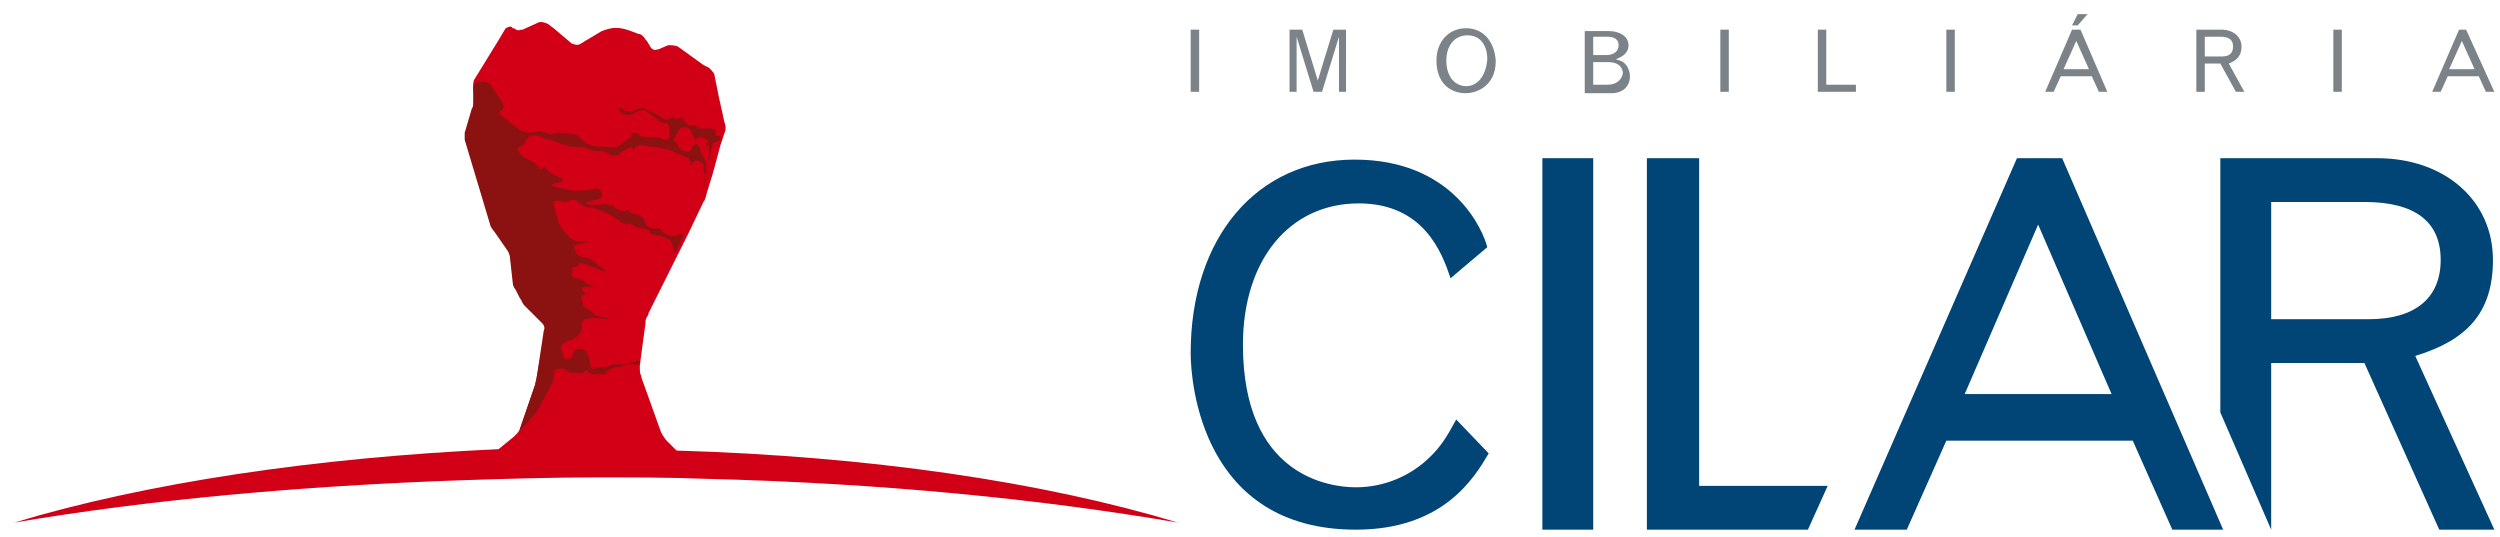
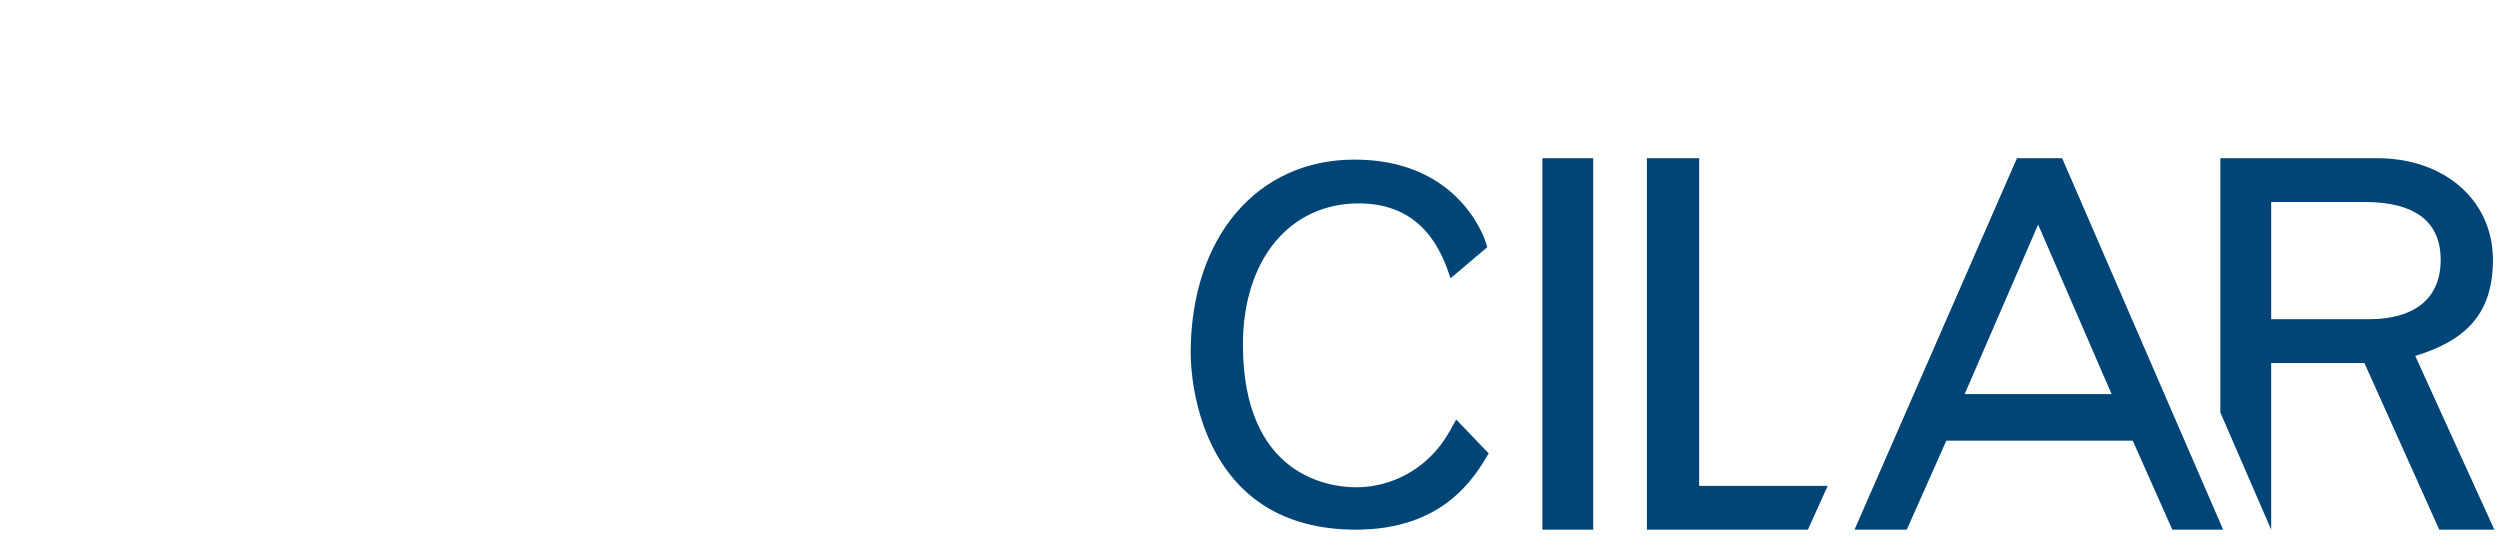
<svg xmlns="http://www.w3.org/2000/svg" version="1.1" id="Camada_1" x="0px" y="0px" viewBox="0 0 177 38" style="enable-background:new 0 0 177 38;" xml:space="preserve">
  <style type="text/css">
	.st0{fill-rule:evenodd;clip-rule:evenodd;fill:#D20016;}
	.st1{fill-rule:evenodd;clip-rule:evenodd;fill:#8B1210;}
	.st2{fill-rule:evenodd;clip-rule:evenodd;fill:#004576;}
	.st3{fill-rule:evenodd;clip-rule:evenodd;fill:#7B8388;}
</style>
  <title>Logo Horizontal Copy</title>
  <desc>Created with Sketch.</desc>
-   <path class="st0" d="M47.9,31.9l-0.7-0.7c-0.1-0.1-0.3-0.4-0.4-0.6c0,0,0,0,0,0l-1.4-3.9c0,0,0,0,0,0l0-0.1  c-0.1-0.1-0.1-0.4-0.1-0.5l0-0.1l0-0.1l0.1-0.8l0.3-2.2l0-0.1c0-0.2,0.1-0.4,0.2-0.5l0-0.1l0.8-1.6l0.1-0.2l1.5-3l0.5-1l1-2.1  c0.1-0.1,0.2-0.4,0.2-0.5l0.4-1.3l0.2-0.7l0.4-1.5l0.3-0.9c0.1-0.2,0.1-0.5,0-0.7l-0.4-1.8l-0.3-1.5c0-0.2-0.2-0.4-0.4-0.6l-0.4-0.2  L48,3.3c-0.2-0.1-0.5-0.1-0.7-0.1l-0.7,0.3c0,0,0,0,0,0l-0.1,0c-0.1,0.1-0.3,0-0.4-0.1l-0.3-0.5l-0.1-0.1c-0.1-0.2-0.3-0.4-0.5-0.4  c-0.8-0.3-1.4-0.6-2.3-0.3c-0.1,0-0.2,0.1-0.3,0.1l-1,0.6c-0.2,0.1-0.3,0.2-0.5,0.3c0,0,0,0,0,0l0,0c-0.1,0.1-0.4,0.1-0.5,0l-0.1,0  h0L39.2,2l-0.4-0.3c-0.2-0.1-0.5-0.2-0.7-0.1L37,2.1c0,0,0,0,0,0l-0.1,0c-0.2,0.1-0.4,0-0.5-0.1L36.3,2C36.2,1.8,36,1.9,35.8,2  l-0.6,1l-1.6,2.6c-0.1,0.1-0.1,0.4-0.1,0.5l0.1,1.1c0,0.2,0,0.4-0.1,0.5l-0.5,1.7c0,0.2,0,0.4,0,0.5l1.8,6c0,0.1,0.2,0.4,0.3,0.5  l0.9,1.3c0.1,0.1,0.2,0.4,0.2,0.5l0.2,1.8c0,0.2,0.1,0.4,0.2,0.5l0.3,0.6c0.1,0.1,0.2,0.3,0.3,0.5l1.3,1.3c0.1,0.1,0.2,0.3,0.1,0.5  L38,26.7c0,0.1-0.1,0.4-0.1,0.5l-1.1,3.2c0,0.1-0.2,0.3-0.3,0.4h0c0,0-0.1,0.1-0.1,0.1l-1.1,0.9C22.2,32.4,10.3,34.2,1,37  c9.4-1.6,20.2-2.6,31.7-3c3.1-0.1,6.3-0.2,9.5-0.2c2.6,0,5.3,0,7.8,0.1c12.2,0.3,23.5,1.4,33.4,3.1C73.8,34.1,61.5,32.3,47.9,31.9  L47.9,31.9z M47.9,31.9" />
-   <path class="st1" d="M51,9.7c0-0.1-0.1-0.1-0.1-0.1c0,0.1-0.1,0-0.2,0c-0.1-0.1-0.1-0.2,0-0.2c0-0.1,0-0.1-0.1-0.2  c-0.1-0.1-0.4-0.1-0.5-0.1c-0.2,0-0.4,0-0.5,0c-0.1,0-0.1,0-0.1,0c0-0.1-0.1-0.1-0.2-0.2c-0.1,0-0.3,0-0.4,0c-0.1,0-0.3-0.1-0.4-0.3  l0,0c-0.1-0.2-0.3-0.3-0.4-0.2c-0.1,0-0.2,0-0.3,0c-0.1-0.1-0.2-0.1-0.4,0c-0.1,0.1-0.3,0.1-0.4,0c-0.1,0-0.3-0.2-0.5-0.3l-0.2-0.1  c-0.2-0.1-0.5-0.2-0.7-0.3c-0.2-0.1-0.5,0-0.6,0.1c-0.1,0.1-0.4,0.1-0.7,0.1h0c0,0-0.1-0.1-0.1-0.1c-0.2-0.1-0.3-0.2-0.4-0.1  c0,0.1,0.1,0.2,0.2,0.3l0,0c0.2,0.1,0.5,0.2,0.7,0.1l0.4-0.2c0.2-0.1,0.4-0.1,0.5-0.1c0.1,0,0.3,0.2,0.5,0.3  c0.1,0.1,0.4,0.3,0.5,0.4c0.1,0.1,0.3,0.2,0.4,0.2c0.1,0,0.3,0,0.3,0.1c0.1,0.1,0.1,0.2,0.1,0.2c0,0,0,0.1,0,0.2c0,0.1,0,0.2,0,0.4  C47.5,9.7,47.2,10,47,9.9l-0.2-0.1c-0.2-0.1-0.5-0.1-0.8-0.1l-0.1,0c-0.2,0-0.5,0-0.6-0.1c-0.1-0.1-0.3-0.2-0.4-0.2  c-0.1,0-0.2,0.1-0.2,0.2c0,0.1-0.1,0.2-0.3,0.3L44,10.2c-0.2,0.1-0.3,0.2-0.4,0.2c0,0-0.2,0-0.4,0l-0.7,0c-0.2,0-0.5-0.1-0.7-0.1  l-0.2-0.1c-0.2-0.1-0.4-0.3-0.5-0.4c-0.1-0.2-0.3-0.3-0.5-0.3l-0.9-0.1c-0.2,0-0.5,0-0.7,0.1c0,0-0.1,0-0.1,0l0,0  c-0.2-0.1-0.5-0.2-0.7-0.2l-0.7,0.1c-0.2,0-0.5-0.1-0.7-0.2l-1.3-1c-0.2-0.1-0.2-0.3,0-0.4c0.2-0.1,0.2-0.3,0.1-0.5l-0.8-1.2  c-0.1-0.2-0.4-0.3-0.6-0.3l-0.3,0c-0.2,0-0.4,0.2-0.4,0.4c0-0.2,0,1,0,1c0,0.2,0,0.4-0.1,0.5l-0.5,1.7c0,0.2,0,0.4,0,0.5l1.8,6  c0,0.1,0.2,0.4,0.3,0.5l0.9,1.3c0.1,0.1,0.2,0.4,0.2,0.5l0.2,1.8c0,0.2,0.1,0.4,0.2,0.5l0.3,0.6c0.1,0.1,0.2,0.4,0.3,0.5l1.3,1.3  c0.1,0.1,0.2,0.3,0.1,0.5L38,26.7c0,0.1-0.1,0.4-0.1,0.5l-1.1,3.2c0,0.1-0.2,0.3-0.3,0.4h0c0.1-0.1,0.3-0.3,0.4-0.4l0.9-1  c0.1-0.1,0.3-0.4,0.4-0.6l0.9-1.7c0.1-0.2,0.1-0.4,0.1-0.5c0-0.1,0-0.3,0.1-0.4c0.1-0.1,0.3-0.1,0.5-0.1c0.2,0,0.3,0.1,0.4,0.2  c0.1,0.1,0.2,0.1,0.3,0.1c0.1,0,0.3,0,0.5,0c0.1,0.1,0.3,0,0.4-0.1c0.1-0.1,0.2-0.1,0.2,0c0.1,0.1,0.2,0.2,0.4,0.2  c0.2,0,0.4,0,0.7,0l0.1,0c0.2,0,0.2-0.1,0-0.1c0,0,0,0,0,0c0,0,0.3-0.2,0.3-0.2c0.2-0.1,0.4-0.2,0.5-0.2c0.1,0,0.3,0,0.5-0.1  c0.2-0.1,0.4-0.1,0.6-0.1c0.1,0,0.4,0,0.4,0c0.1,0,0.2-0.1,0.2-0.2l0,0.1v0l0-0.1c0-0.1-0.1-0.1-0.3,0l-0.1,0  c-0.2,0.1-0.5,0.2-0.6,0.2c-0.1,0-0.4,0-0.6,0c-0.2,0-0.4,0-0.5,0.1c-0.1,0-0.3,0.1-0.5,0.1c-0.2,0-0.5,0-0.6,0.1  c-0.1,0.1-0.3-0.1-0.3-0.3l-0.1-0.5c-0.1-0.2-0.2-0.4-0.3-0.5c-0.1-0.1-0.3-0.1-0.5-0.1c-0.2,0-0.3,0.2-0.3,0.3  c0,0.2-0.2,0.4-0.3,0.4c-0.2,0.1-0.4,0-0.4-0.2l-0.1-0.3c-0.1-0.2-0.1-0.4,0-0.5c0.1-0.1,0.3-0.2,0.5-0.3c0.2,0,0.4-0.2,0.6-0.3  l0.1-0.1c0.1-0.1,0.2-0.4,0.2-0.6c-0.1-0.2,0.1-0.4,0.2-0.5l0.1,0c0.2-0.1,0.5-0.1,0.7-0.1l0.7,0.1c0.2,0,0.2,0,0-0.1l-0.5-0.1  c-0.2,0-0.4-0.2-0.5-0.3c-0.1-0.1-0.2-0.2-0.3-0.2c-0.1,0-0.2-0.1-0.3-0.3l-0.1-0.3c-0.1-0.2,0-0.4,0.1-0.4c0.2-0.1,0.2-0.1,0.1-0.2  c-0.1,0-0.2-0.2-0.2-0.2c0-0.1,0.1-0.2,0.4-0.2h0.3c0.2,0,0.2,0,0-0.1c-0.2,0-0.4-0.2-0.6-0.3c-0.1-0.1-0.3-0.2-0.5-0.2  c-0.2,0-0.3-0.1-0.3-0.3l0-0.1c0-0.2,0-0.4,0.2-0.4c0.1,0,0.3-0.1,0.3-0.2c0-0.1,0.2-0.1,0.4,0l1.3,0.5c0.2,0.1,0.2,0,0.1-0.1  l-0.9-0.7c-0.2-0.1-0.4-0.2-0.6-0.2c-0.2,0-0.4-0.1-0.5-0.3l-0.1-0.2c-0.1-0.2,0-0.4,0.2-0.4l0.5-0.1c0.2,0,0.2-0.1,0-0.1l-0.5,0  c-0.2,0-0.5-0.2-0.6-0.3l-0.5-0.6c-0.1-0.2-0.3-0.4-0.3-0.6l-0.3-1.1c0-0.2,0.1-0.3,0.3-0.3l0.4,0.1c0.2,0,0.4,0,0.5-0.1  c0.1-0.1,0.3-0.1,0.5,0.1l0,0c0.2,0.1,0.3,0.2,0.3,0.2c0,0,0.1,0.1,0.2,0.1c0.1,0.1,0.3,0.1,0.3,0.1c0.1,0,0.3,0,0.5,0.1l0.3,0.1  c0.2,0.1,0.5,0.2,0.7,0.3c0.2,0.1,0.4,0.3,0.6,0.4l0.1,0.1c0.1,0.1,0.4,0.2,0.5,0.2c0.1-0.1,0.3-0.1,0.3,0c0,0,0.2,0.1,0.4,0.2  l0.5,0.1c0.2,0,0.4,0.1,0.4,0.2c0,0.1,0.1,0.1,0.2,0.2c0.1,0,0.3,0.1,0.5,0.1l0.4,0.1c0.2,0.1,0.4,0.2,0.4,0.3  c0,0.1,0.1,0.2,0.1,0.2c0,0,0.1,0.2,0.1,0.4l0,0c0,0.2,0.1,0.2,0.2,0l0.4-0.9c0.1-0.2,0-0.3-0.2-0.2l-0.2,0.1  c-0.2,0.1-0.5,0-0.7-0.1c-0.2-0.1-0.3-0.2-0.4-0.3c0-0.1-0.2-0.2-0.3-0.1c-0.1,0-0.4,0-0.5-0.1c-0.2-0.1-0.3-0.2-0.3-0.3  c0-0.1-0.1-0.3-0.2-0.4c-0.1-0.1-0.3-0.2-0.4-0.2c-0.1,0-0.4-0.1-0.5-0.2c-0.1-0.1-0.3-0.2-0.3-0.1c0,0.1-0.2,0.1-0.4,0l0,0  c-0.2-0.1-0.4-0.2-0.4-0.2c0-0.1-0.1-0.2-0.3-0.2c-0.2,0-0.4-0.1-0.7,0l-0.2,0c-0.2,0-0.5,0-0.6,0c-0.1,0-0.3-0.1-0.1-0.2l0.8-0.2  c0.2-0.1,0.3-0.2,0.2-0.4l0-0.1c-0.1-0.2-0.4-0.3-0.6-0.2l-0.7,0.1c-0.2,0-0.5,0-0.8,0l-1.3-0.3c-0.2,0-0.2-0.1,0-0.2l0.5-0.1  c0.2-0.1,0.2-0.2,0-0.3l-0.6-0.3c-0.2-0.1-0.4-0.3-0.5-0.5L38.3,12c-0.1-0.2-0.4-0.4-0.5-0.5l-0.6-0.3c-0.2-0.1-0.4-0.3-0.5-0.5  c-0.1-0.2,0-0.3,0.1-0.3c0.2,0,0.3-0.2,0.4-0.4c0.1-0.2,0.3-0.4,0.5-0.4l0.1,0c0.2,0,0.4,0,0.5,0.1c0.1,0.1,0.3,0.1,0.5,0.2l0,0  c0.2,0,0.5,0.1,0.7,0.2l0.6,0.2c0.2,0.1,0.5,0.1,0.7,0.1c0.2,0,0.5,0,0.7,0.1l0.3,0.1c0.2,0.1,0.5,0.1,0.7,0.1h0  c0.2,0,0.5,0.1,0.6,0.2c0.1,0.1,0.3,0.1,0.5,0.1c0.2,0,0.3-0.1,0.2-0.1c0,0,0.1-0.1,0.3-0.2l0.3-0.2c0.2-0.1,0.4-0.1,0.4,0  c0,0.1,0.1,0.1,0.2-0.1c0.1-0.1,0.3-0.2,0.5-0.1c0.2,0,0.5,0.1,0.7,0.1c0,0,1.2,0.2,1.2,0.2c0,0,0.4,0.2,0.4,0.2  c0.2,0.1,0.5,0.2,0.7,0.3l0.1,0c0.2,0.1,0.3,0.3,0.3,0.5c0,0.2,0,0.2,0.1,0l0,0c0.1-0.2,0.3-0.3,0.5-0.2l0,0  c0.2,0.1,0.4,0.3,0.3,0.4c0,0.2,0,0.4,0.1,0.4c0.1,0.1,0.1,0.3,0,0.5l-0.1,0.4c0,0.2-0.1,0.4-0.1,0.4c0,0,0-0.1,0.1-0.3l0.2-0.7  c0-0.2,0.1-0.3,0-0.4c0,0,0-0.2,0-0.3c0-0.1,0-0.4-0.1-0.5c-0.1-0.1-0.2-0.4-0.3-0.6l0-0.1c-0.1-0.2-0.2-0.4-0.3-0.4  c-0.1,0-0.3,0.1-0.3,0.3c-0.1,0.2-0.3,0.3-0.5,0.2c-0.2,0-0.4-0.2-0.5-0.4c-0.1-0.2-0.2-0.3-0.3-0.3c-0.1,0,0-0.1,0.1-0.3l0.2-0.4  c0.1-0.2,0.3-0.3,0.5-0.3c0.2,0,0.4,0.2,0.5,0.4l0.1,0.3c0.1,0.2,0.2,0.2,0.3,0.1c0.1-0.1,0.3-0.1,0.5,0c0.2,0.1,0.3,0.3,0.2,0.3  c-0.1,0.1-0.1,0.2-0.1,0.2c0,0.1,0.1,0.1,0.1,0c0.1-0.1,0.1,0,0.1,0.2c0,0.2,0,0.5-0.1,0.7c0,0.2,0,0.2,0.1,0l0.3-1.1  C51,10,51.1,9.8,51,9.7L51,9.7z M51,9.7" />
  <path class="st2" d="M139.1,27.9l5.2-12l5.2,12H139.1z M142.8,11.2l-11.5,26.3h3.7l2.8-6.3H151l2.8,6.3h3.6L146,11.2H142.8z   M160.8,22.6v-8.3h6.6c3.6,0,5.4,1.4,5.4,4.1c0,2.7-1.8,4.2-5.1,4.2H160.8z M176.5,18.4c0-4.2-3.4-7.2-8.2-7.2h-11.1v18l3.6,8.3h0  V25.7h6.6l5.3,11.8h3.9L171,25.2C174.6,24.1,176.5,22.2,176.5,18.4L176.5,18.4z M120.2,11.2h-3.6v26.3H128l1.4-3.1h-9.1V11.2z   M109.2,37.5h3.6V11.2h-3.6V37.5z M101.3,32.3c-1.4,1.4-3.3,2.2-5.3,2.2c-1.9,0-8-0.8-8-10.1c0-6,3.3-10,8.2-10  c4.6,0,5.9,3.5,6.5,5.3l2.6-2.2c-0.3-1.2-2.4-6.2-9.4-6.2c-6.9,0-11.6,5.5-11.6,13.7c0,2.1,0.8,12.5,11.7,12.5  c6.2,0,8.4-3.7,9.4-5.4l-2.3-2.4C102.4,31,102,31.6,101.3,32.3L101.3,32.3z M101.3,32.3" />
-   <path class="st3" d="M147.8,1h-0.7l-0.4,0.8h0.4L147.8,1z M173.4,4.9l0.9-2l0.9,2H173.4z M174.6,2.1h-0.5l-1.9,4.4h0.6l0.5-1.1h2.2  l0.5,1.1h0.6L174.6,2.1z M165.2,6.5h0.6V2.1h-0.6V6.5z M156.1,4V2.6h1.1c0.6,0,0.9,0.2,0.9,0.7c0,0.5-0.3,0.7-0.8,0.7H156.1z   M158.7,3.3c0-0.7-0.6-1.2-1.4-1.2h-1.8v4.4h0.6v-2h1.1l1.1,2h0.6l-1.1-2C158.3,4.3,158.7,4,158.7,3.3L158.7,3.3z M146.1,4.9l0.9-2  l0.9,2H146.1z M146.7,2.1l-1.9,4.4h0.6l0.5-1.1h2.2l0.5,1.1h0.6l-1.9-4.4H146.7z M137.8,6.5h0.6V2.1h-0.6V6.5z M129.3,2.1h-0.6v4.4  h2.7V6h-2.1V2.1z M121.8,6.5h0.6V2.1h-0.6V6.5z M113.8,6h-1V4.4h1.1c0.6,0,1,0.3,1,0.8C114.8,5.7,114.4,6,113.8,6L113.8,6z   M112.8,2.6h1c0.5,0,0.8,0.2,0.8,0.6c0,0.4-0.3,0.7-0.9,0.7h-0.9V2.6z M114.4,4.2c0.2-0.1,0.9-0.3,0.9-1c0-0.6-0.6-1-1.4-1h-1.7v4.4  h1.9c0.8,0,1.3-0.5,1.3-1.2c0-0.3-0.1-0.5-0.2-0.7C115,4.4,114.8,4.3,114.4,4.2L114.4,4.2z M103.8,6.1c-0.8,0-1.4-0.7-1.4-1.8  c0-1.1,0.6-1.8,1.5-1.8c0.9,0,1.4,0.7,1.4,1.7C105.2,5.4,104.6,6.1,103.8,6.1L103.8,6.1z M103.8,2c-1.2,0-2.1,0.9-2.1,2.3  c0,1.4,0.8,2.3,2.1,2.3c0.6,0,2.1-0.4,2.1-2.3C105.8,2.9,105,2,103.8,2L103.8,2z M93.3,5.7l-1.1-3.6h-0.9v4.4h0.5V2.6L93,6.5h0.6  l1.2-3.9v3.9h0.5V2.1h-0.9L93.3,5.7z M84.3,6.5h0.6V2.1h-0.6V6.5z M84.3,6.5" />
</svg>